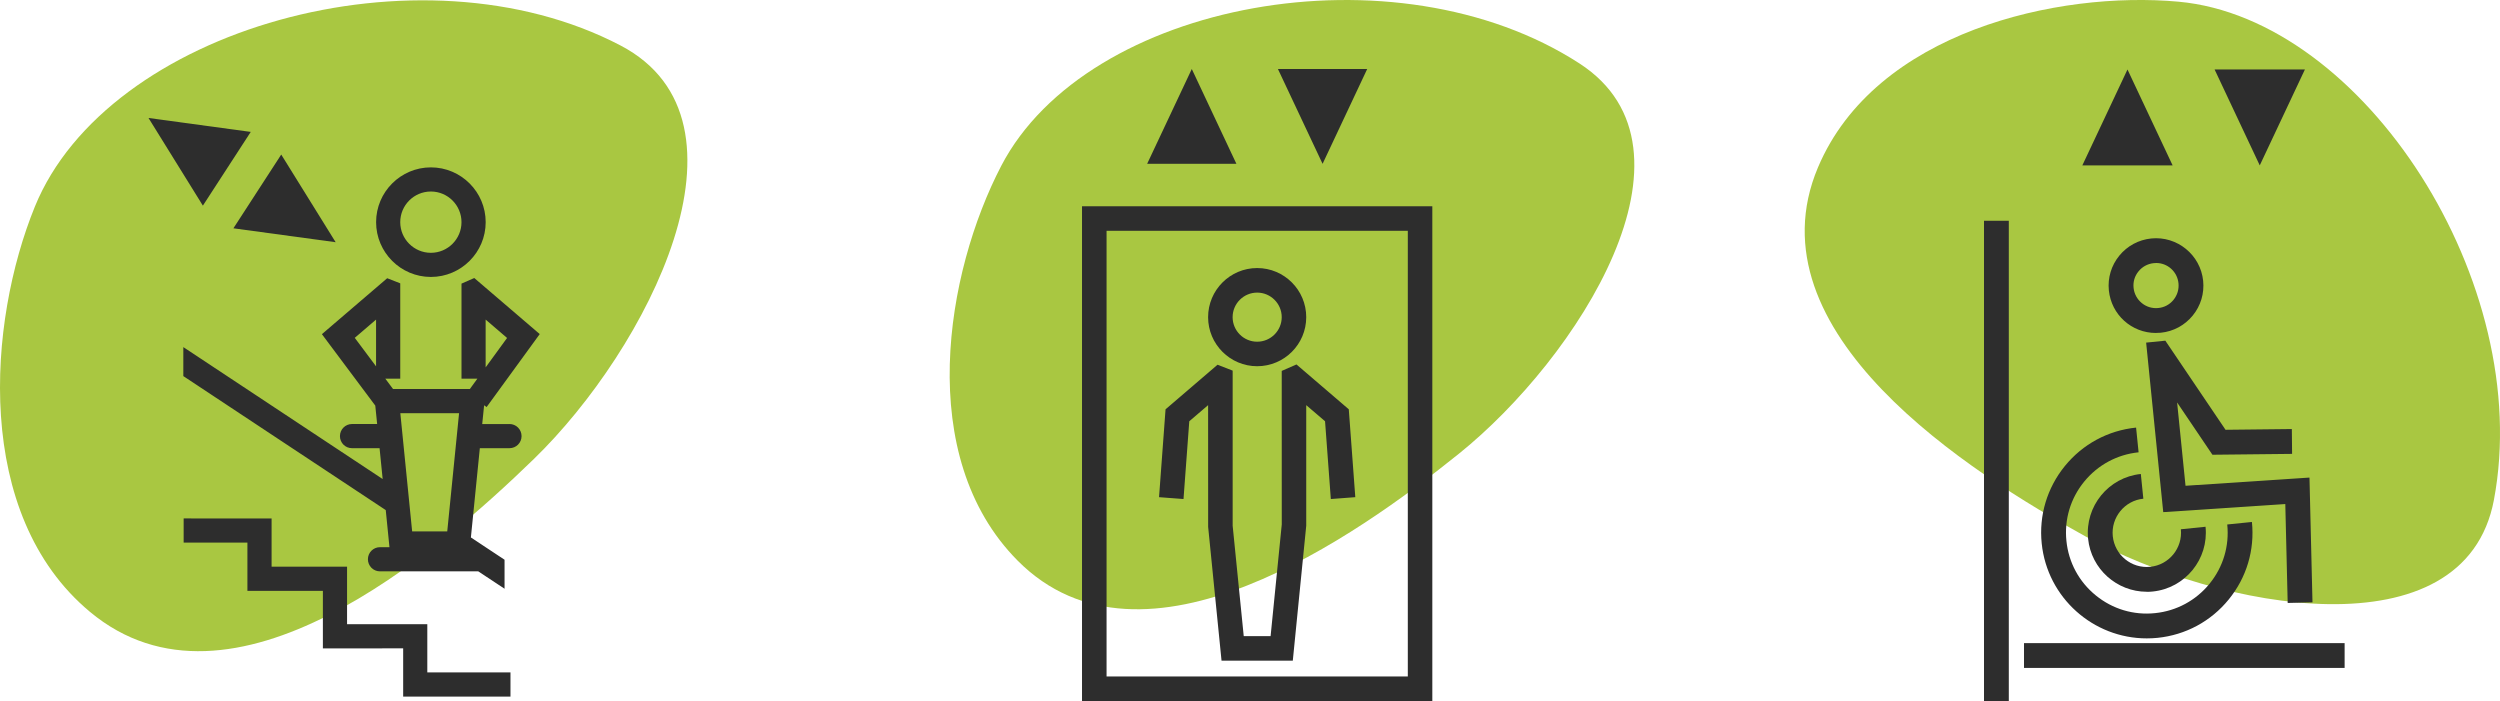
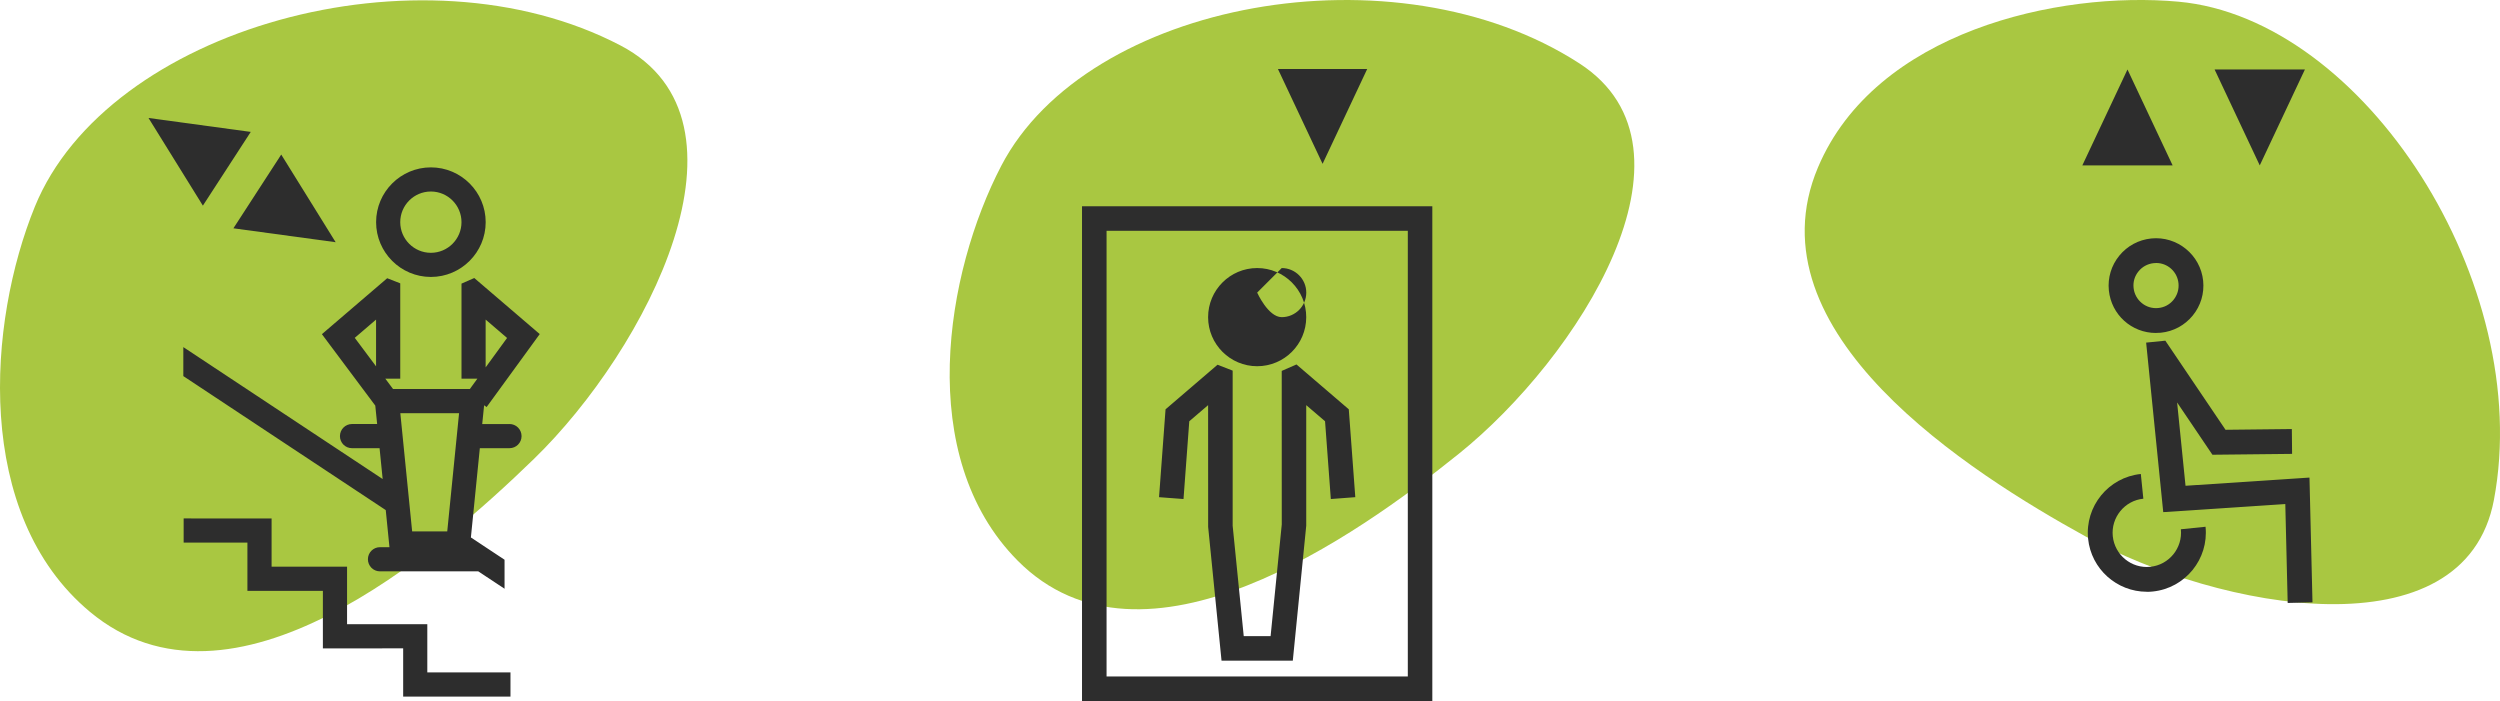
<svg xmlns="http://www.w3.org/2000/svg" id="Calque_2" viewBox="0 0 606.88 170.18">
  <defs>
    <style>.cls-1{fill:#a9c741;}.cls-2{fill:#2d2d2d;}</style>
  </defs>
  <g id="Calque_3">
    <path class="cls-1" d="m150.63,11.04c35.11,18.38,6.34,73.8-21.03,100.38-23.64,22.96-73.4,65.81-107.81,37.07C-6.5,124.87-2.96,78.2,8.46,50.17,26.05,6.99,101.87-14.47,150.63,11.04Z" />
    <polygon class="cls-2" points="81.48 58.8 68.27 37.52 56.66 55.42 81.48 58.8" />
    <polygon class="cls-2" points="60.87 32.02 36.05 28.64 49.25 49.92 60.87 32.02" />
    <polygon class="cls-2" points="103.73 151.52 84.25 151.53 84.25 137.56 65.93 137.56 65.93 125.86 44.58 125.85 44.58 131.72 60.06 131.72 60.06 143.43 78.38 143.43 78.38 157.4 97.87 157.39 97.87 169.1 123.92 169.1 123.92 163.23 103.73 163.23 103.73 151.52" />
    <path class="cls-2" d="m104.6,67.23c7.33,0,13.3-5.97,13.3-13.3s-5.97-13.3-13.3-13.3-13.3,5.97-13.3,13.3,5.97,13.3,13.3,13.3Zm0-20.74c4.1,0,7.43,3.34,7.43,7.44s-3.33,7.44-7.43,7.44-7.44-3.33-7.44-7.44,3.33-7.44,7.44-7.44Z" />
    <path class="cls-2" d="m123.68,102.94h-6.62l.46-4.56.6.44,12.9-17.72-15.89-13.61-3.1,1.36v23.08h3.85l-1.82,2.5h-18.65l-1.87-2.5h3.62v-23.15l-3.17-1.24-15.85,13.58,12.96,17.34.45,4.47h-6.1c-1.62,0-2.93,1.31-2.93,2.94s1.31,2.93,2.93,2.93h6.69l.75,7.49-48.39-32.03v7.04l49.14,32.53.9,9h-2.3c-1.62,0-2.93,1.31-2.93,2.93s1.31,2.94,2.93,2.94h23.86l6.38,4.22v-7.04l-8.17-5.41,2.17-21.67h7.2c1.62,0,2.93-1.31,2.93-2.93s-1.31-2.94-2.93-2.94Zm-5.79-25.36l5.2,4.46-5.2,7.14v-11.59Zm-6.45,22.73l-2.87,28.69h-8.52l-2.87-28.69h14.25Zm-20.15-22.73v11.35l-5.17-6.92,5.17-4.43Z" />
    <path class="cls-1" d="m383.46,15.43c32.13,20.86-.56,71.6-29.32,94.72-24.83,19.97-76.6,56.7-107.12,25.93-25.09-25.3-17.47-69.9-3.95-95.85C263.91.27,338.83-13.53,383.46,15.43Z" />
    <polygon class="cls-2" points="327.42 99.36 314.72 88.47 311.14 90.04 311.15 127.32 308.44 154.43 301.92 154.43 299.23 127.62 299.23 89.97 295.56 88.54 282.94 99.36 281.36 120.69 287.3 121.14 288.7 102.26 293.27 98.35 293.28 127.91 296.53 160.38 313.83 160.38 317.09 127.62 317.09 98.35 321.66 102.26 323.06 121.14 329 120.69 327.42 99.36" />
-     <path class="cls-2" d="m305.18,88.9c-6.57,0-11.91-5.34-11.91-11.91s5.34-11.92,11.91-11.92,11.91,5.34,11.91,11.92-5.34,11.91-11.91,11.91Zm0-17.87c-3.28,0-5.96,2.67-5.96,5.96s2.67,5.96,5.96,5.96,5.96-2.68,5.96-5.96-2.67-5.96-5.96-5.96Z" />
+     <path class="cls-2" d="m305.18,88.9c-6.57,0-11.91-5.34-11.91-11.91s5.34-11.92,11.91-11.92,11.91,5.34,11.91,11.92-5.34,11.91-11.91,11.91Zm0-17.87s2.67,5.96,5.96,5.96,5.96-2.68,5.96-5.96-2.67-5.96-5.96-5.96Z" />
    <path class="cls-2" d="m347.7,170.18h-85.04V50.07h85.04v120.1Zm-79.08-5.96h73.13V56.03h-73.13v108.19Z" />
-     <polygon class="cls-2" points="278.47 39.77 289.31 16.75 300.14 39.77 278.47 39.77" />
    <polygon class="cls-2" points="331.89 16.75 321.06 39.77 310.22 16.75 331.89 16.75" />
    <path class="cls-1" d="m605.41,121.33c-7.12,37.8-66.71,26.78-99.15,8.89-28.01-15.45-81.87-49.51-64.94-89.59C455.25,7.68,499.58-2.26,528.83.41c45.07,4.11,86.46,68.42,76.58,120.91Z" />
-     <path class="cls-2" d="m521.13,154.97c-12.98,0-24.15-9.85-25.5-23.04-.7-6.81,1.3-13.49,5.63-18.81,4.33-5.31,10.46-8.62,17.28-9.32l.61,6c-5.21.53-9.91,3.07-13.22,7.13-3.31,4.06-4.84,9.17-4.3,14.39.53,5.22,3.06,9.91,7.13,13.22,4.06,3.31,9.18,4.85,14.39,4.3,5.21-.53,9.91-3.07,13.22-7.13,3.31-4.06,4.84-9.17,4.3-14.39l5.99-.61c.7,6.82-1.3,13.5-5.63,18.81-4.32,5.31-10.46,8.62-17.28,9.32-.88.09-1.76.13-2.63.13Z" />
    <path class="cls-2" d="m521.14,143.65c-7.26,0-13.5-5.51-14.25-12.87-.8-7.87,4.94-14.92,12.8-15.72l.61,6c-4.55.46-7.88,4.55-7.42,9.11.47,4.55,4.55,7.9,9.11,7.42,4.55-.46,7.88-4.55,7.42-9.11l5.99-.61c.8,7.86-4.94,14.91-12.8,15.72-.49.05-.98.08-1.46.08Z" />
    <polygon class="cls-2" points="560.63 115.93 530.54 117.92 528.5 97.7 537.07 110.39 556.41 110.18 556.35 104.15 540.25 104.33 525.64 82.7 520.98 83.17 525.13 124.32 554.76 122.35 555.34 146.37 561.36 146.22 560.63 115.93" />
    <path class="cls-2" d="m523.36,80.83c-5.92,0-10.83-4.44-11.43-10.33-.31-3.05.59-6.05,2.53-8.43,1.94-2.38,4.7-3.86,7.75-4.18,6.32-.64,11.96,3.99,12.61,10.27.31,3.06-.58,6.05-2.52,8.43-1.94,2.38-4.69,3.87-7.75,4.18-.39.04-.79.05-1.18.05Zm.03-16.98c-.19,0-.38,0-.57.03-1.46.15-2.77.86-3.69,1.99-.93,1.13-1.36,2.56-1.2,4.01.31,2.99,2.98,5.21,6.01,4.89,1.46-.14,2.77-.85,3.69-1.99.92-1.14,1.35-2.56,1.2-4.02-.28-2.8-2.62-4.92-5.43-4.92Z" />
    <polygon class="cls-2" points="505.49 40.15 516.45 16.87 527.41 40.15 505.49 40.15" />
    <polygon class="cls-2" points="559.52 16.87 548.56 40.15 537.6 16.87 559.52 16.87" />
-     <rect class="cls-2" x="481.62" y="53.59" width="6.02" height="116.59" />
-     <rect class="cls-2" x="491.33" y="156.12" width="77.83" height="6.02" />
  </g>
</svg>